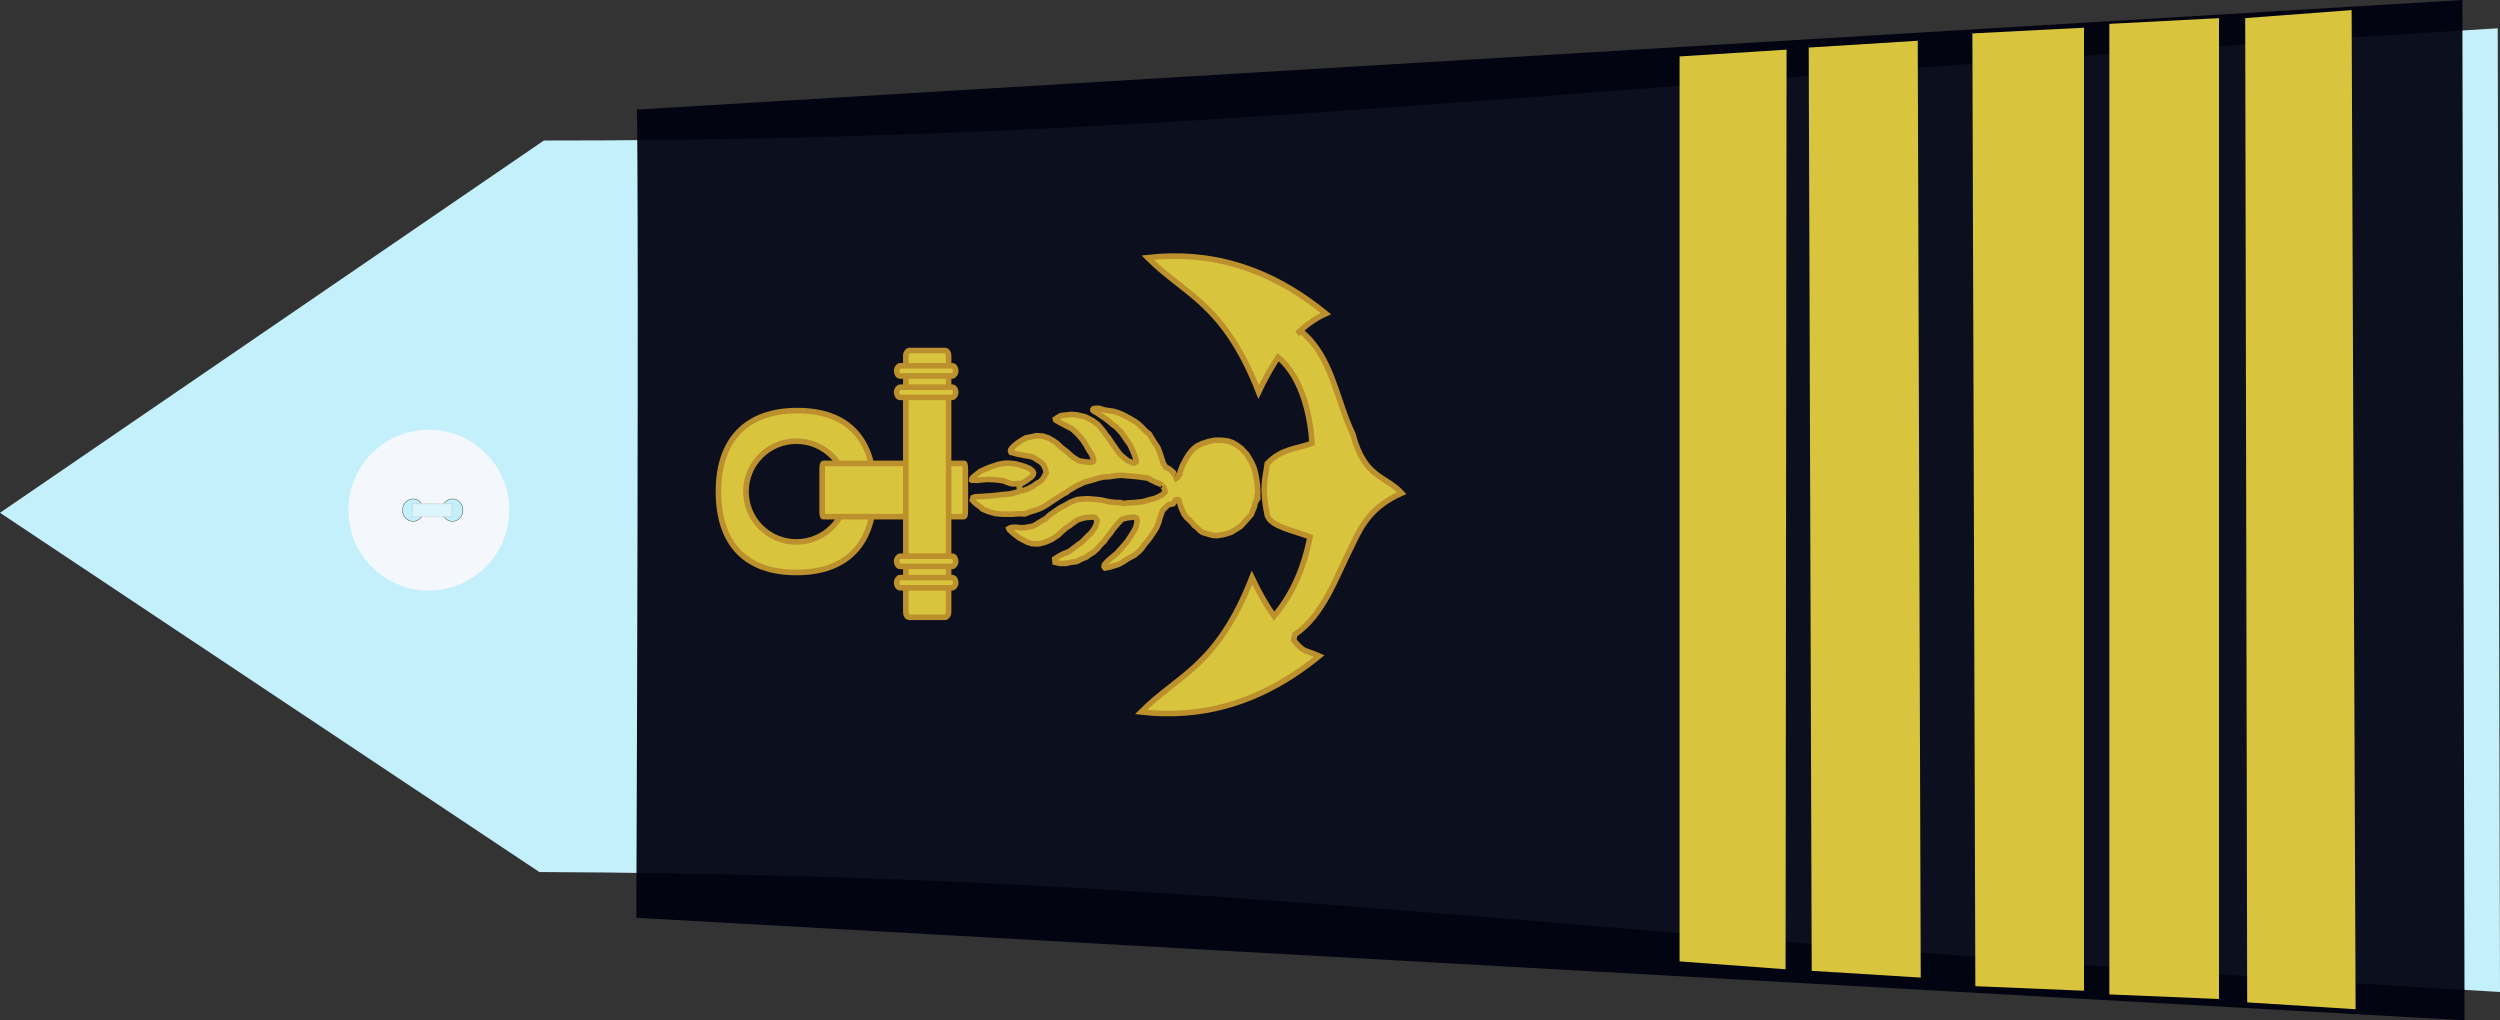
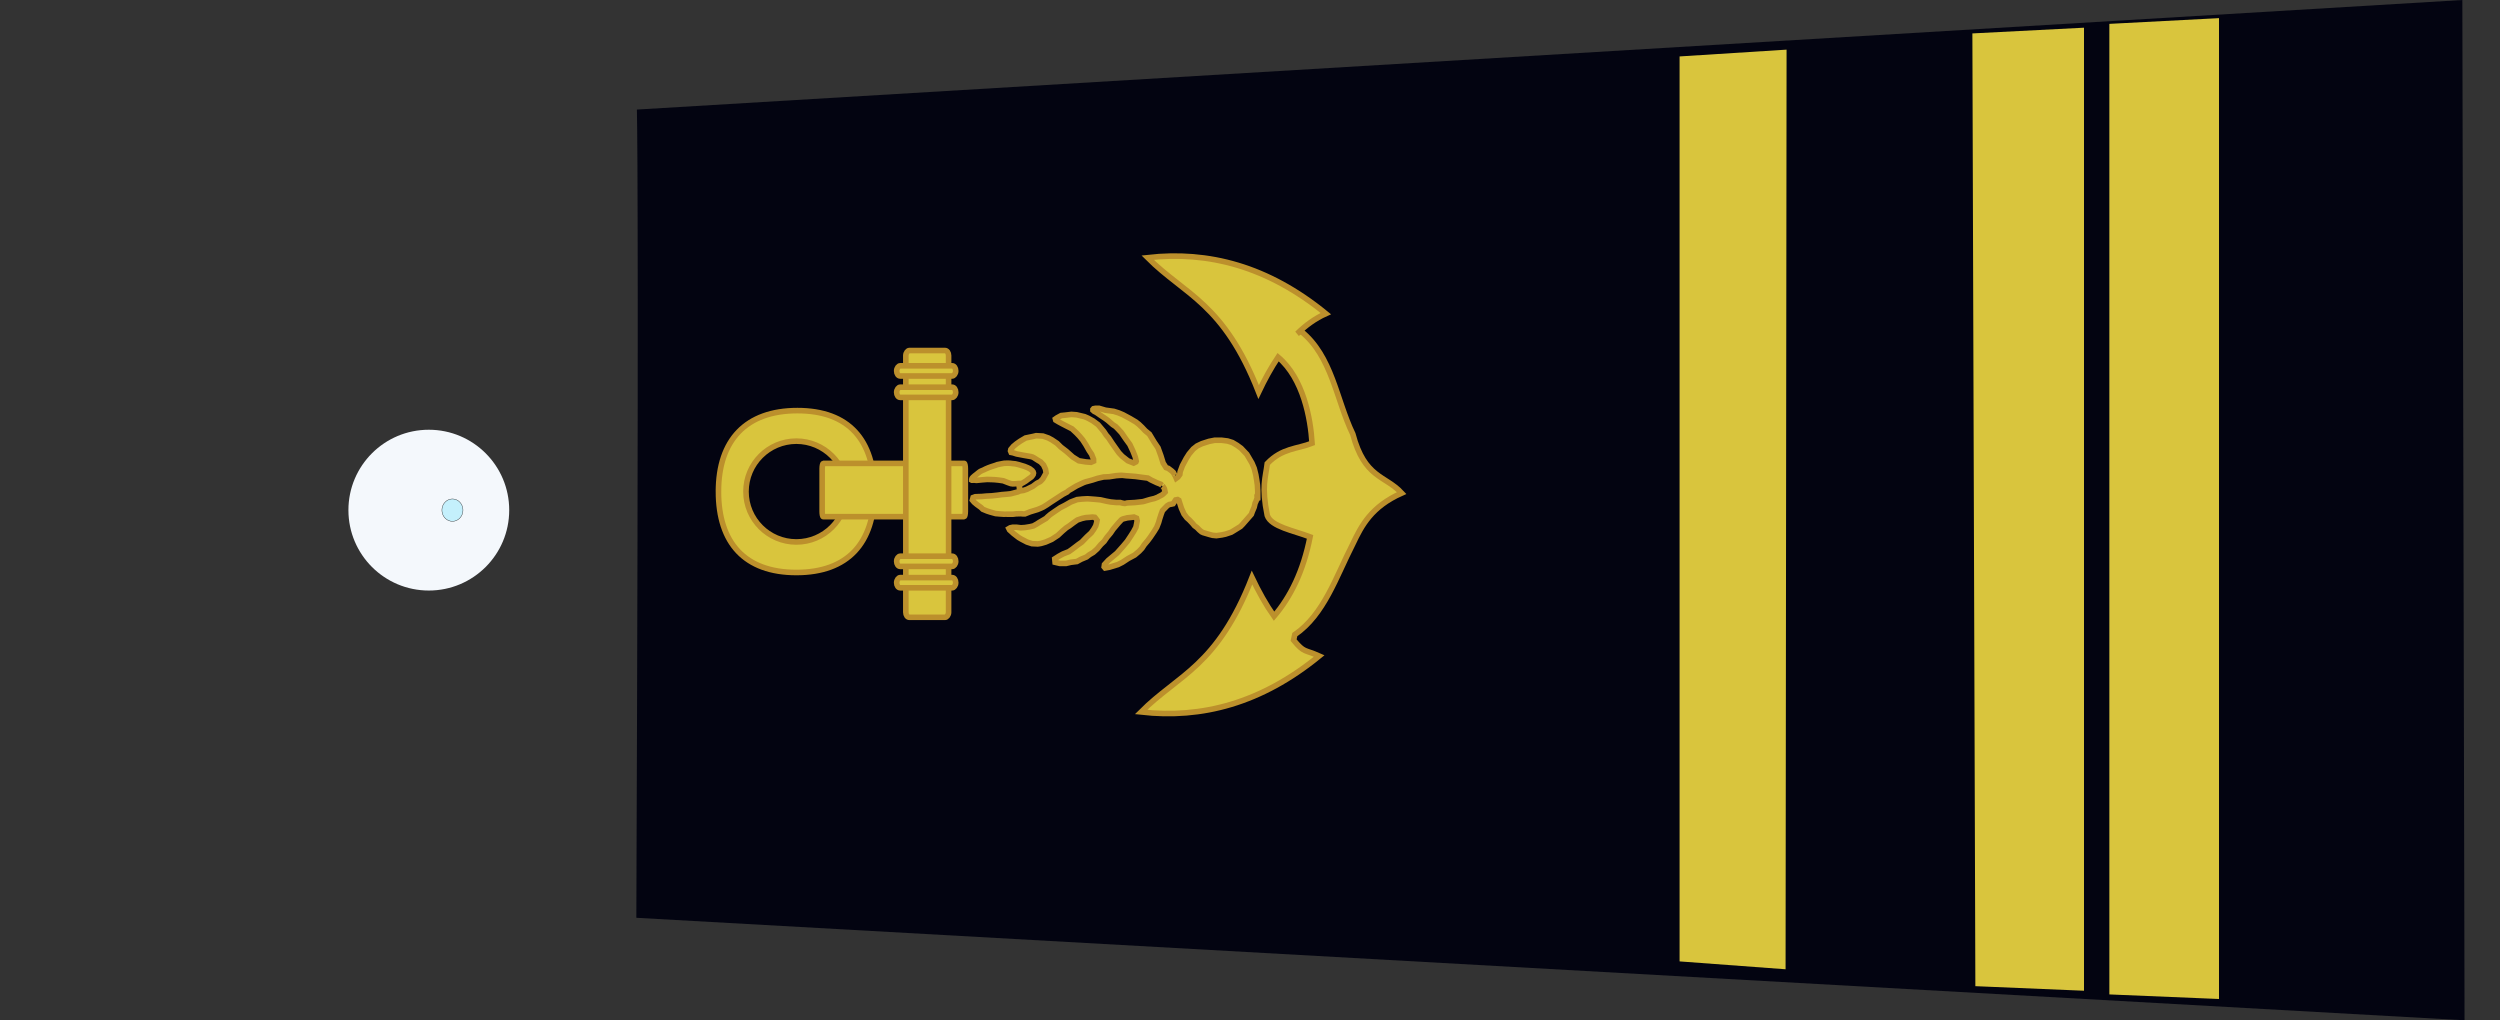
<svg xmlns="http://www.w3.org/2000/svg" xmlns:ns1="http://sodipodi.sourceforge.net/DTD/sodipodi-0.dtd" xmlns:ns2="http://www.inkscape.org/namespaces/inkscape" width="390.061" height="159.188" id="svg2451" ns1:version="0.32" ns2:version="0.46" ns1:docname="col_gd.svg" ns2:output_extension="org.inkscape.output.svg.inkscape" version="1.0">
  <rect width="100%" height="100%" fill="#333333" stroke="none" />
  <defs id="defs2453">
    <ns2:perspective ns1:type="inkscape:persp3d" ns2:vp_x="0 : 212.5 : 1" ns2:vp_y="0 : 1000 : 0" ns2:vp_z="428.75 : 212.5 : 1" ns2:persp3d-origin="214.375 : 141.66667 : 1" id="perspective2460" />
  </defs>
  <ns1:namedview pagecolor="#d9c53d" bordercolor="#666666" borderopacity="1.0" ns2:pageopacity="0.0" ns2:pageshadow="2" ns2:zoom="1.6" ns2:cx="134.59803" ns2:cy="251.76025" ns2:document-units="pt" ns2:current-layer="layer1" id="namedview2455" showgrid="false" ns2:window-width="1264" ns2:window-height="974" ns2:window-x="0" ns2:window-y="14" />
  <g ns2:label="Layer 1" ns2:groupmode="layer" id="layer1" transform="translate(-19.344,-132.906)">
-     <path style="fill:#c4f0fc;fill-opacity:1;fill-rule:evenodd;stroke:none;stroke-width:1px;stroke-linecap:butt;stroke-linejoin:miter;stroke-opacity:1" d="M 103.499,268.966 L 19.344,212.913 L 104.198,154.83 C 204.414,154.895 265.005,146.086 409.049,137.32 L 409.406,287.68 C 265.212,279.36 213.437,269.435 103.499,268.966 z" id="path3751" ns1:nodetypes="cccccc" />
    <g transform="matrix(0,0.512,-0.512,0,99.05,199.7)" id="g3822">
      <path transform="translate(-0.134,-1.53761e-5)" style="fill:#f4f8fc;stroke-width:0.25;stroke-miterlimit:4;stroke-dasharray:none" d="M 49.634,25 C 49.634,38.531 38.665,49.5 25.134,49.5 C 11.603,49.5 0.634,38.531 0.634,25 C 0.634,11.469 11.603,0.5 25.134,0.5 C 38.665,0.5 49.634,11.469 49.634,25 z" id="P0" />
      <path transform="translate(1.2,-1)" d="M 27.2,18.8 A 3.4,3.2 0 1 1 20.4,18.8 A 3.4,3.2 0 1 1 27.2,18.8 z" ns1:ry="3.2" ns1:rx="3.4000001" ns1:cy="18.799999" ns1:cx="23.799999" id="path3016" style="opacity:1;fill:#c4f0fc;fill-opacity:1;stroke:#000000;stroke-width:0.1;stroke-miterlimit:4;stroke-dasharray:none;stroke-opacity:1" ns1:type="arc" />
-       <path transform="translate(1.2,11)" d="M 27.2,18.8 A 3.4,3.2 0 1 1 20.4,18.8 A 3.4,3.2 0 1 1 27.2,18.8 z" ns1:ry="3.2" ns1:rx="3.4000001" ns1:cy="18.799999" ns1:cx="23.799999" id="path3790" style="opacity:1;fill:#c4f0fc;fill-opacity:1;stroke:#000000;stroke-width:0.1;stroke-miterlimit:4;stroke-dasharray:none;stroke-opacity:1" ns1:type="arc" />
-       <rect y="17.975" x="23.024" height="12.044" width="3.985" id="rect3792" style="opacity:1;fill:#dcf4fc;fill-opacity:1;stroke:#c4c4c4;stroke-width:0.378;stroke-linejoin:round;stroke-miterlimit:4;stroke-dasharray:0.378, 0.378;stroke-dashoffset:0;stroke-opacity:0.784" />
    </g>
    <path style="fill:#00020f;fill-opacity:0.941;fill-rule:evenodd;stroke:none;stroke-width:1px;stroke-linecap:butt;stroke-linejoin:miter;stroke-opacity:1" d="M 118.715,149.999 C 118.826,155.224 118.987,181.933 118.628,276.105 L 403.872,292.094 L 403.529,132.906 L 118.715,149.999 z" id="path3753" ns1:nodetypes="ccccc" />
    <g id="g4021" transform="translate(47.759,-0.442)">
      <path style="fill:#d9c53d;fill-opacity:1;fill-rule:evenodd;stroke:none;stroke-width:1px;stroke-linecap:butt;stroke-linejoin:miter;stroke-opacity:1" d="M 279.324,138.562 L 296.74,137.669 L 296.74,287.927 L 279.789,287.215 L 279.324,138.562 z" id="path5927" ns1:nodetypes="ccccc" />
-       <path style="fill:#d9c53d;fill-opacity:1;fill-rule:evenodd;stroke:none;stroke-width:1px;stroke-linecap:butt;stroke-linejoin:miter;stroke-opacity:1" d="M 233.64,142.153 L 250.334,141.093 L 250.179,284.578 L 233.64,283.35 L 233.64,142.153 z" id="path5929" ns1:nodetypes="ccccc" />
-       <path style="fill:#d9c53d;fill-opacity:1;fill-rule:evenodd;stroke:none;stroke-width:1px;stroke-linecap:butt;stroke-linejoin:miter;stroke-opacity:1" d="M 321.893,136.172 L 338.495,134.922 L 339.116,290.814 L 322.203,289.743 L 321.893,136.172 z" id="path5931" ns1:nodetypes="ccccc" />
+       <path style="fill:#d9c53d;fill-opacity:1;fill-rule:evenodd;stroke:none;stroke-width:1px;stroke-linecap:butt;stroke-linejoin:miter;stroke-opacity:1" d="M 233.64,142.153 L 250.334,141.093 L 250.179,284.578 L 233.64,283.35 z" id="path5929" ns1:nodetypes="ccccc" />
      <path style="fill:#d9c53d;fill-opacity:1;fill-rule:evenodd;stroke:none;stroke-width:0.499;stroke-linecap:butt;stroke-linejoin:miter;stroke-miterlimit:4;stroke-dasharray:none;stroke-opacity:1" d="M 300.696,137.071 L 317.803,136.179 L 317.803,289.215 L 300.696,288.502 L 300.696,137.071 z" id="path5933" ns1:nodetypes="ccccc" />
-       <path style="fill:#d9c53d;fill-opacity:1;fill-rule:evenodd;stroke:none;stroke-width:0.495;stroke-linecap:butt;stroke-linejoin:miter;stroke-miterlimit:4;stroke-dasharray:none;stroke-opacity:1" d="M 253.791,140.768 L 270.799,139.708 L 271.264,285.876 L 254.256,284.823 L 253.791,140.768 z" id="path5935" ns1:nodetypes="ccccc" />
    </g>
    <g id="g2547" transform="matrix(0,-0.218,0.218,0,130.409,264.542)">
      <path ns1:nodetypes="csssccsssc" id="path16136" d="m 252.01,4.736 c -36.807,0 -57.911,18.95 -57.912,55.757 0,36.807 21.105,55.757 57.912,55.757 36.807,0 57.943,-18.221 57.943,-55.028 0,-36.807 -21.136,-56.485 -57.943,-56.485 z m 0,19.694 c 19.912,0 36.094,16.151 36.094,36.062 0,19.912 -16.182,36.062 -36.094,36.062 -19.912,0 -36.063,-16.151 -36.063,-36.062 1e-5,-19.912 16.151,-36.062 36.063,-36.062 z" style="display:inline;overflow:visible;visibility:visible;opacity:1;fill:#d9c53d;fill-opacity:1;fill-rule:evenodd;stroke:#bc902c;stroke-width:4;stroke-linecap:round;stroke-linejoin:miter;stroke-miterlimit:4;stroke-dasharray:none;stroke-dashoffset:0;stroke-opacity:1;marker:none;marker-start:none;marker-mid:none;marker-end:none;enable-background:accumulate" ns2:connector-curvature="0" />
      <rect ry="0.791" rx="3.772" y="78.955" x="234.047" height="102.462" width="38.139" id="rect16138" style="display:inline;overflow:visible;visibility:visible;opacity:1;fill:#d9c53d;fill-opacity:1;fill-rule:evenodd;stroke:#bc902c;stroke-width:3.999;stroke-linecap:round;stroke-linejoin:miter;stroke-miterlimit:4;stroke-dasharray:none;stroke-dashoffset:0;stroke-opacity:1;marker:none;marker-start:none;marker-mid:none;marker-end:none;enable-background:accumulate" />
      <rect ry="2.51" rx="3.603" y="138.833" x="162.026" height="30.607" width="190.927" id="rect16140" style="display:inline;overflow:visible;visibility:visible;opacity:1;fill:#d9c53d;fill-opacity:1;fill-rule:evenodd;stroke:#bc902c;stroke-width:4;stroke-linecap:round;stroke-linejoin:miter;stroke-miterlimit:4;stroke-dasharray:none;stroke-dashoffset:0;stroke-opacity:1;marker:none;marker-start:none;marker-mid:none;marker-end:none;enable-background:accumulate" />
      <g transform="translate(-310.191,-2127.585)" id="g16142">
        <rect style="display:inline;overflow:visible;visibility:visible;opacity:1;fill:#d9c53d;fill-opacity:1;fill-rule:evenodd;stroke:#bc902c;stroke-width:4;stroke-linecap:round;stroke-linejoin:miter;stroke-miterlimit:4;stroke-dasharray:none;stroke-dashoffset:0;stroke-opacity:1;marker:none;marker-start:none;marker-mid:none;marker-end:none;enable-background:accumulate" id="rect16144" width="7.287" height="42.266" x="493.35" y="2259.859" rx="3.603" ry="2.51" />
        <rect ry="2.51" rx="3.603" y="2259.859" x="508.653" height="42.266" width="7.287" id="rect16146" style="display:inline;overflow:visible;visibility:visible;opacity:1;fill:#d9c53d;fill-opacity:1;fill-rule:evenodd;stroke:#bc902c;stroke-width:4;stroke-linecap:round;stroke-linejoin:miter;stroke-miterlimit:4;stroke-dasharray:none;stroke-dashoffset:0;stroke-opacity:1;marker:none;marker-start:none;marker-mid:none;marker-end:none;enable-background:accumulate" />
        <rect ry="2.51" rx="3.603" y="2259.859" x="629.622" height="42.266" width="7.287" id="rect16148" style="display:inline;overflow:visible;visibility:visible;opacity:1;fill:#d9c53d;fill-opacity:1;fill-rule:evenodd;stroke:#bc902c;stroke-width:4;stroke-linecap:round;stroke-linejoin:miter;stroke-miterlimit:4;stroke-dasharray:none;stroke-dashoffset:0;stroke-opacity:1;marker:none;marker-start:none;marker-mid:none;marker-end:none;enable-background:accumulate" />
        <rect style="display:inline;overflow:visible;visibility:visible;opacity:1;fill:#d9c53d;fill-opacity:1;fill-rule:evenodd;stroke:#bc902c;stroke-width:4;stroke-linecap:round;stroke-linejoin:miter;stroke-miterlimit:4;stroke-dasharray:none;stroke-dashoffset:0;stroke-opacity:1;marker:none;marker-start:none;marker-mid:none;marker-end:none;enable-background:accumulate" id="rect16150" width="7.287" height="42.266" x="644.926" y="2259.859" rx="3.603" ry="2.51" />
      </g>
      <path ns1:nodetypes="cccccccccccccccccccc" id="path16158" d="m 94.25,307.182 c -4.925,43.423 6.18,86.019 40.094,127.5 4.742,-10.547 2.005,-10.634 11.329,-18.318 l 3.952,0.849 c 14.429,21.035 41.419,29.523 64.875,41.531 13.472,6.353 26.775,13.378 36.437,34.969 12.831,-11.889 10.473,-26.525 42.25,-34.969 24.823,-11.954 55.718,-14.828 73.625,-37.156 l -1.75,-2.625 c 5.976,6.066 10.873,12.817 14.312,20.469 33.913,-41.481 44.987,-84.108 40.062,-127.531 -26.778,26.729 -32.47,54.468 -96.188,79.438 8.948,4.255 17.364,8.843 24.969,13.938 -15.327,18.175 -44.178,23.241 -61.594,24.312 -4.211,-10.688 -3.433,-21.375 -14.562,-32.062 -9.975,-1.207 -16.266,-4.251 -37.156,0 -8.067,2.788 -10.795,18.963 -15.312,30.625 -24.566,-4.831 -42.844,-13.885 -56.812,-25.781 8.283,-5.846 17.641,-11.018 27.656,-15.781 -63.717,-24.97 -69.409,-52.677 -96.187,-79.406 z" style="fill:#d9c53d;fill-opacity:1;fill-rule:evenodd;stroke:#bc902c;stroke-width:4;stroke-linecap:butt;stroke-linejoin:miter;stroke-miterlimit:4;stroke-dasharray:none;stroke-opacity:1" ns2:connector-curvature="0" />
      <path id="path2546" d="m 214.46,262.873 c -0.816,-1.147 1.088,1.377 -1.36,-1.836 -2.449,-3.212 -2.449,-3.212 -2.449,-3.212 l -1.633,-2.295 -1.632,-4.13 -1.633,-2.983 -1.904,-2.983 -2.449,0.229 -0.816,3.442 v 4.36 l 0.816,3.442 0.544,4.36 1.633,2.983 1.633,3.901 1.632,2.065 1.633,2.754 2.449,2.754 3.265,2.753 2.177,2.295 2.992,2.065 2.993,2.524 2.721,1.836 1.633,1.377 2.72,2.295 2.449,2.295 c 0,0 0.544,0.689 0.817,2.065 0.273,1.377 0.544,2.065 0.544,2.065 l 0.273,2.754 0.272,2.065 -0.816,1.836 -1.904,0.459 -2.449,-0.459 -2.177,-0.459 -2.993,-1.606 -3.265,-2.065 -3.809,-2.524 -3.537,-2.983 -4.897,-4.36 -5.169,-6.196 -2.993,-2.753 -1.632,-0.229 -0.816,0.688 0.544,2.983 1.904,6.196 1.633,3.212 2.721,4.131 2.449,4.589 2.721,3.213 2.177,2.065 2.449,1.606 2.993,2.524 2.449,1.836 4.081,2.753 2.993,1.836 3.537,1.377 2.449,0.689 3.537,1.147 2.449,0.918 1.904,1.836 1.633,1.606 0.816,1.377 0.273,1.606 0.273,1.147 2.721,1.836 0.273,1.377 -0.544,0.918 -5.714,1.836 -4.081,1.835 -2.72,2.065 -1.633,1.836 -2.176,2.065 -1.905,1.606 -1.36,1.835 -1.633,1.606 -1.36,1.606 -0.544,1.148 -0.544,1.836 -0.816,2.754 -0.544,2.065 -0.273,2.754 0.544,3.901 0.544,2.524 1.361,4.131 0.816,1.377 3.265,5.278 1.633,1.606 7.074,6.196 1.905,0.688 3.265,1.377 2.993,0.688 0.816,0.459 1.905,0.688 c 0,0 -1.088,0.459 1.904,0.229 2.993,-0.229 -2.721,0.459 -2.721,0.459 h 3.809 2.721 l 4.353,-0.229 3.265,-0.459 4.081,-0.688 4.625,-1.147 3.809,-1.607 6.258,-3.671 4.353,-4.131 2.176,-2.983 1.905,-3.213 1.088,-3.442 0.544,-4.36 v -4.819 l -0.816,-4.13 -1.632,-5.048 -1.632,-3.442 -2.177,-2.754 -3.537,-2.983 -3.265,-2.065 -5.17,-2.754 -4.353,-1.606 -1.904,-0.228 -1.905,-1.377 -0.816,-1.147 1.633,-0.688 c 0,0 -0.273,0 1.088,-0.689 1.361,-0.688 1.361,-0.688 1.361,-0.688 l 1.088,-1.147 1.904,-2.524 0.544,-1.606 3.265,-2.065 5.169,-1.606 5.714,-2.065 4.081,-2.754 5.714,-3.442 2.449,-2.983 2.449,-2.295 2.176,-2.295 1.633,-2.065 1.36,-2.295 1.088,-1.836 1.36,-2.524 1.361,-2.524 1.36,-3.213 1.088,-3.442 0.816,-5.966 1.36,-4.589 v -2.524 l -0.273,-1.377 -0.544,-0.459 h -0.544 l -0.816,0.918 -0.816,1.606 -1.905,2.754 -1.088,1.606 -1.361,2.065 -1.36,1.836 -2.993,3.442 -1.361,2.065 -1.632,1.607 -2.721,2.524 -4.353,2.983 -4.081,2.983 -4.898,2.295 -4.081,1.607 -2.993,0.688 -0.544,-0.228 -0.816,-1.606 1.633,-4.131 3.265,-4.13 2.449,-2.295 3.537,-2.524 3.265,-2.295 3.809,-2.524 2.177,-1.836 2.449,-1.606 4.897,-4.13 2.721,-3.671 1.905,-3.442 1.088,-2.524 1.361,-5.737 0.273,-3.671 -0.544,-4.59 -0.273,-2.754 -1.632,-2.983 -0.817,-1.147 -0.816,0.229 -1.361,2.295 -1.36,2.524 -3.537,6.884 -2.993,3.213 -2.176,2.065 -2.721,2.295 -3.537,2.295 -4.081,2.295 -2.721,1.835 -3.537,1.377 h -1.36 l -0.816,-1.836 0.272,-3.671 0.816,-5.048 2.721,-4.36 4.081,-4.59 2.993,-3.901 2.721,-2.754 2.449,-3.671 1.36,-2.524 1.36,-3.901 0.273,-4.819 -0.544,-2.295 -1.089,-5.278 -2.176,-3.671 -1.904,-2.753 -1.905,-2.295 -2.177,-1.836 -1.088,-0.229 -1.088,0.459 -0.272,1.377 -0.817,2.524 -1.088,5.737 -0.544,3.213 c 0,0 -0.273,2.295 -1.088,3.442 -0.816,1.147 -1.632,2.524 -1.632,2.524 l -1.36,2.295 -2.177,2.065 -2.993,1.377 -2.721,0.459 -2.424,-1.336 -1.731,-0.973 -1.251,-1.136 c 0,0 -0.866,-0.649 -1.347,-1.866 -0.481,-1.217 -1.25,-2.11 -1.25,-2.11 l -1.635,-2.19 -1.058,-2.191 -0.962,-1.866 -0.865,-2.515 -0.288,-1.947 0.866,-0.811 0.77,-0.161 1.635,-0.161 0.77,0.161 0.288,0.243 0.673,0.811 0.866,1.623 1.154,1.866 1.347,1.785 1.539,2.191 0.866,0.73 0.866,0.568 1.058,0.243 0.866,-0.243 0.962,-0.73 1.25,-1.623 0.77,-1.541 0.962,-2.353 0.673,-2.272 0.577,-1.866 0.577,-2.434 0.192,-1.947 0.192,-1.542 0.096,-1.785 -0.096,-2.677 -0.288,-1.542 -0.673,-3.326 -0.481,-1.217 -0.962,-3.002 -0.769,-2.11 -0.866,-2.028 c 0,0 -0.866,-1.622 -0.962,-2.028 -0.096,-0.406 -0.866,-1.866 -0.866,-1.866 l -0.77,-1.055 -1.443,-1.785 -0.866,-1.136 -1.155,-1.298 -0.673,-0.568 -0.77,-0.243 h -0.481 l -0.096,0.161 v 0.649 l 0.096,0.649 -0.192,1.947 0.385,3.975 0.288,3.651 -0.096,3.245 -0.096,2.109 -0.288,2.921 -0.481,3.326 -1.154,2.921 -0.866,2.434 -0.192,1.379 0.096,2.271 0.192,2.028 v 0.243 l -1.154,0.325 h -2.597 l -1.346,0.325 -0.578,-1.136 0.673,1.217 -0.192,0.324 -0.481,-1.136 -0.385,-0.811 -0.481,-1.866 -0.865,-3.326 -0.288,-2.759 -0.288,-3.488 -0.385,-2.84 -0.481,-4.381 -0.192,-3.976 -0.288,-3.083 -0.096,-2.677 -0.096,-2.109 -0.577,-1.541 -1.828,-0.487 -1.443,1.217 -1.635,1.947 -2.116,2.921 -1.347,1.379 -1.25,3.002 -0.769,2.353 -1.058,3.813 -0.288,3.326 c 0,0 -0.095,0.811 -0.095,1.379 0,0.568 -0.192,1.866 -0.095,2.271 0.095,0.406 0,1.866 0,1.866 v 3.408 l 0.288,2.434 0.095,3.489 c 0,0 -0.288,2.353 -0.192,2.677 0.096,0.325 1.539,3.813 1.539,3.813 l 1.636,5.354 1.058,2.515 c 0,0 0.481,1.055 0.77,1.623 0.288,0.568 1.443,2.353 1.443,2.353 l 1.828,2.677 5.868,9.005 1.539,2.92 c 0,0 1.154,1.136 1.347,1.623 0.192,0.487 1.443,2.434 1.732,2.921 0.288,0.487 1.347,2.272 1.347,2.272 l 2.405,5.111 0.577,1.623 0.096,0.487 1.154,4.219 1.154,3.57 0.962,4.219 0.192,4.057 0.77,5.03 c 0,0 0.385,4.219 0.192,4.868 -0.192,0.649 -0.385,4.381 -0.385,4.381 l -0.385,4.705 -0.577,4.219 -0.577,4.543 -1.347,2.272 -1.924,4.056 -1.154,2.921 -0.77,0.811 c 0,0 0.577,-0.649 -0.385,0.324 -0.962,0.974 -2.116,1.46 -2.116,1.46 l -2.308,0.487 -1.155,-1.136 c 0,0 -0.962,-0.974 -1.347,-1.947 -0.385,-0.974 -1.154,-2.11 -1.154,-2.11 l -0.962,-2.434 -0.769,-3.245 -0.769,-2.596 c 0,0 -0.77,-2.272 -0.77,-2.921 0,-0.649 -0.577,-5.192 -0.577,-5.192 l -0.192,-3.569 c 0,0 0,-2.272 -0.385,-3.083 -0.385,-0.811 0.577,-3.894 0.577,-3.894 0,0 0,-2.11 0,-2.759 0,-0.649 0.385,-4.056 0.385,-4.056 l 0.577,-3.083 0.962,-4.219 0.385,-4.057 0.385,-5.192 -0.192,-3.732 -0.385,-3.732 -1.732,-4.543 -2.309,-4.056 -1.732,-3.407 -3.078,-4.543 c 0,0 -1.539,-2.109 -1.924,-2.758 -0.385,-0.649 -2.693,-2.921 -2.693,-2.921 l -1.539,-2.596 -1.539,-2.596 -0.962,-1.46 -1.346,-2.434 -0.577,-2.434 -0.577,-3.57 -0.192,-2.921 0.385,-3.083 v -2.758 l -0.385,-1.785 -0.577,-0.974 -0.962,0.487 -1.154,1.298 -1.347,1.46 -2.886,3.732 -1.155,1.947 -2.116,4.056 -1.154,3.57 -0.192,4.056 c 0,0 0.192,1.785 0.385,2.434 0.192,0.649 0.962,3.245 0.962,3.245 l 1.923,4.381 2.886,4.381 2.886,3.083 2.501,2.92 1.347,2.11 2.308,3.083 1.924,2.759 1.154,3.408 0.577,2.596 0.192,2.921 0.192,1.785 -0.192,1.785 -0.577,0.487 -1.539,1.136 -1.731,-0.325 -2.309,-0.649 -2.501,-1.46 -2.501,-1.785 -2.693,-2.921 -2.501,-2.434 -1.347,-1.298 z" style="fill:#d9c53d;fill-opacity:1;fill-rule:evenodd;stroke:#bc902c;stroke-width:3.999;stroke-linecap:butt;stroke-linejoin:miter;stroke-miterlimit:4;stroke-dasharray:none;stroke-opacity:1" ns2:connector-curvature="0" />
    </g>
  </g>
</svg>